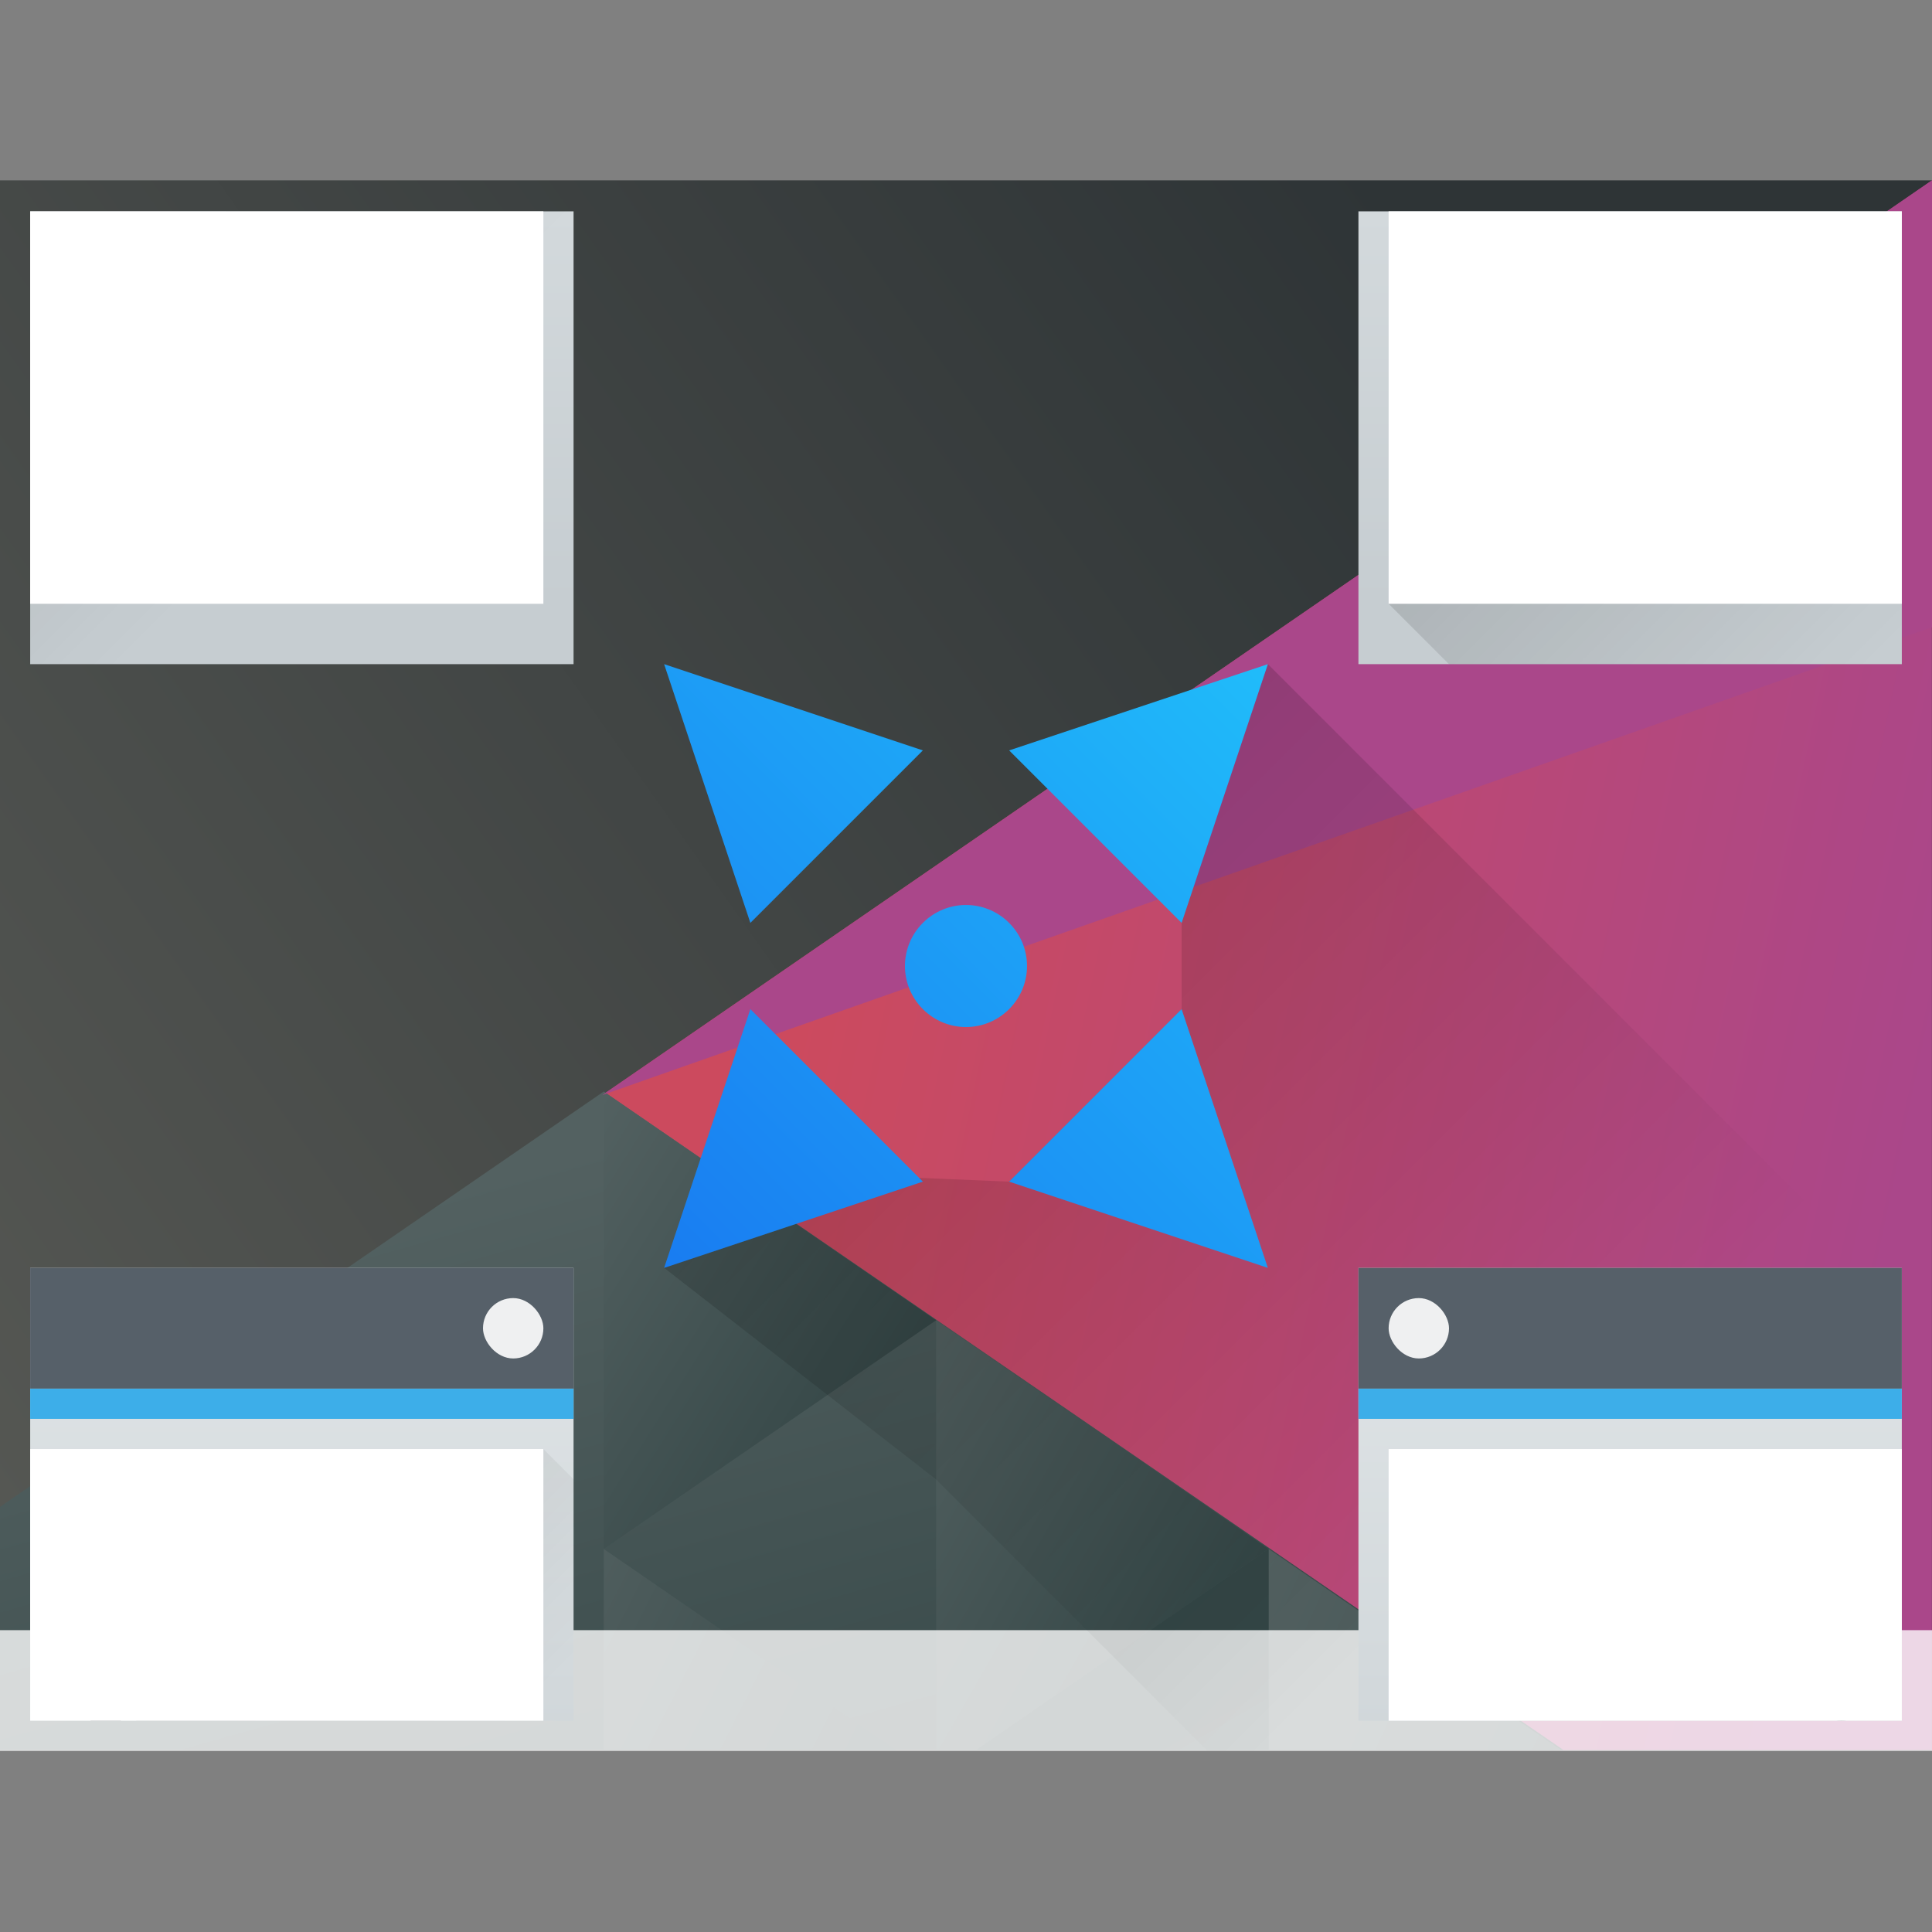
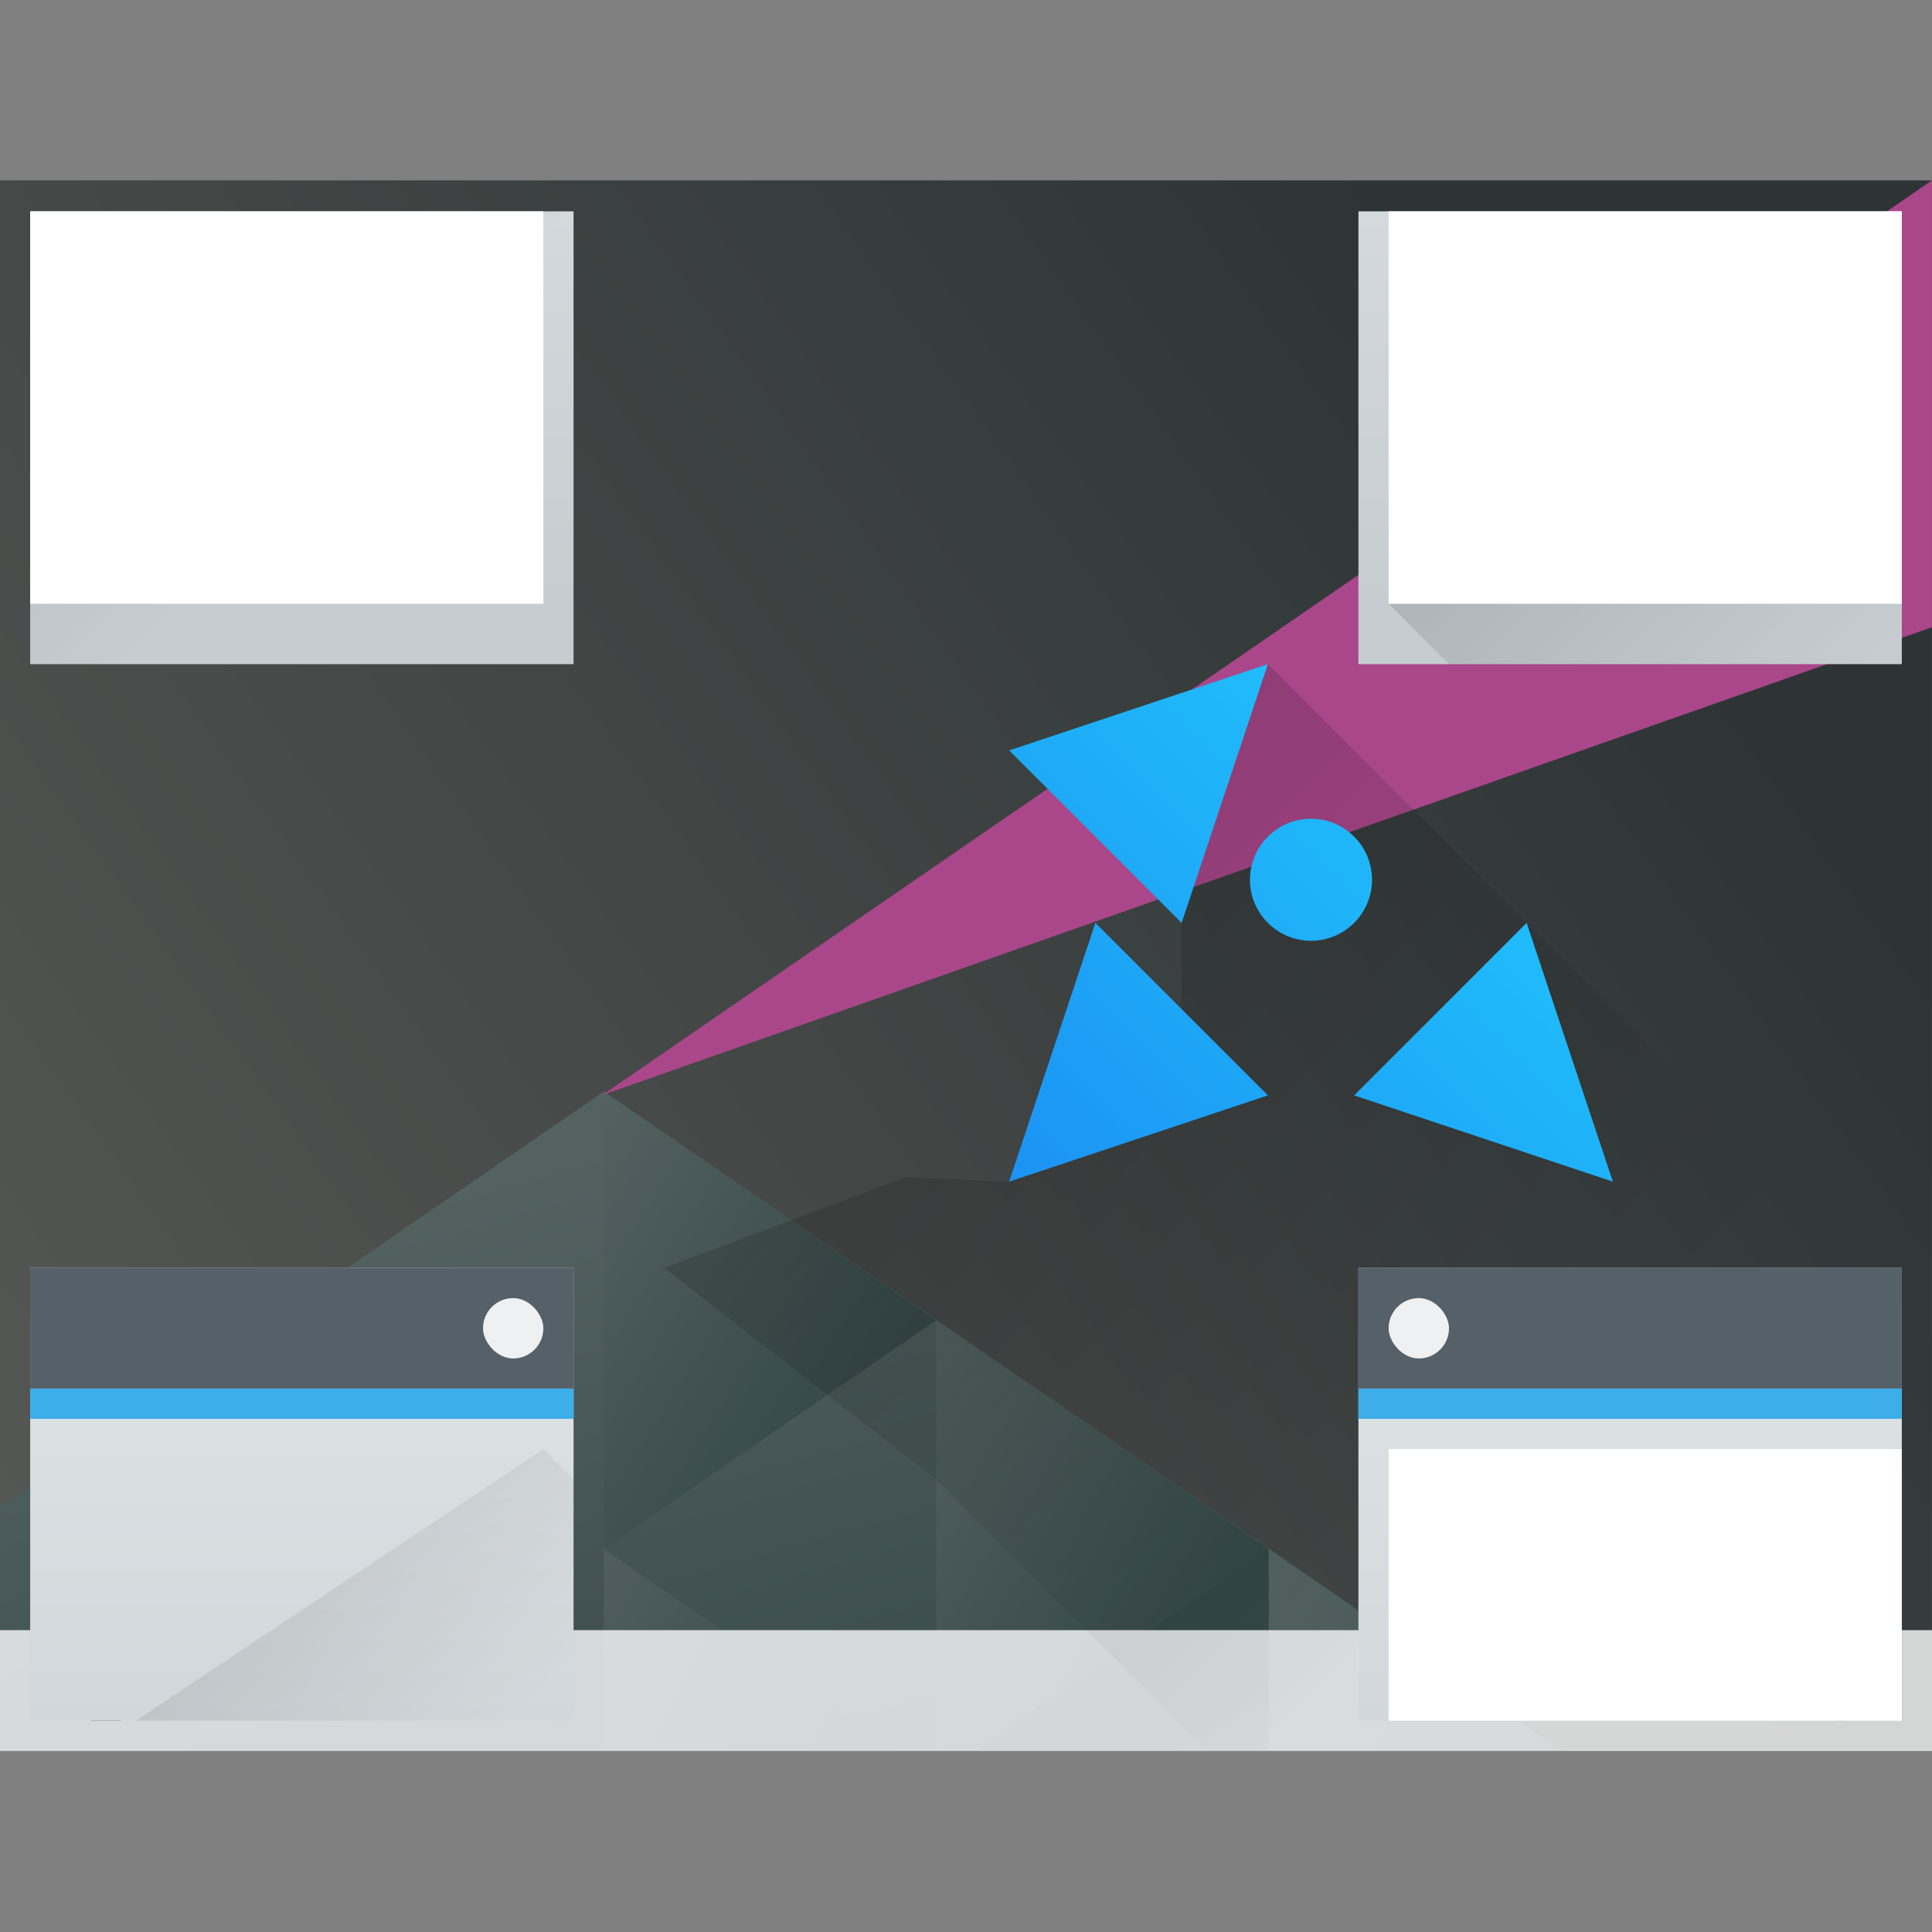
<svg xmlns="http://www.w3.org/2000/svg" xmlns:ns1="http://www.inkscape.org/namespaces/inkscape" xmlns:ns2="http://sodipodi.sourceforge.net/DTD/sodipodi-0.dtd" xmlns:xlink="http://www.w3.org/1999/xlink" width="64" height="64" viewBox="0 0 64 64" id="svg7266" version="1.1" ns1:version="0.91 r13725" ns2:docname="aperture-wrong-filename.svg">
  <rect x="0" y="0" width="64" height="64" fill="#808080" stroke="none" />
  <defs id="defs7268">
    <linearGradient id="linearGradient4227">
      <stop id="stop6538" stop-color="#2e3436" />
      <stop id="stop6540-9" stop-color="#555753" offset="1" />
    </linearGradient>
    <filter style="color-interpolation-filters:sRGB" ns1:label="Blur" id="filter8065">
      <feGaussianBlur stdDeviation="1.5 1.5" result="blur" id="feGaussianBlur8067" />
    </filter>
    <linearGradient ns1:collect="always" xlink:href="#linearGradient4227" id="linearGradient7915" gradientUnits="userSpaceOnUse" gradientTransform="matrix(0.667,0,0,0.856,480.476,-243.093)" x1="418.17" y1="503.079" x2="384.571" y2="531.458" />
    <linearGradient ns1:collect="always" xlink:href="#linearGradient4526" id="linearGradient7917" gradientUnits="userSpaceOnUse" gradientTransform="matrix(0.667,0,0,0.856,480.476,-243.093)" x1="404.045" y1="521.633" x2="430.736" y2="528.35" />
    <linearGradient id="linearGradient4526" ns1:collect="always">
      <stop id="stop6552" stop-color="#cc4a5e" />
      <stop id="stop6554" stop-color="#aa478a" offset="1" />
    </linearGradient>
    <linearGradient ns1:collect="always" xlink:href="#linearGradient4468" id="linearGradient7919" gradientUnits="userSpaceOnUse" gradientTransform="matrix(0.667,0,0,0.856,480.476,-243.093)" x1="398.092" y1="542.224" x2="394.003" y2="524.9" />
    <linearGradient id="linearGradient4468" ns1:collect="always">
      <stop id="stop6558" stop-color="#334545" />
      <stop id="stop6560" stop-color="#536161" offset="1" />
    </linearGradient>
    <linearGradient ns1:collect="always" xlink:href="#linearGradient4468" id="linearGradient7921" gradientUnits="userSpaceOnUse" gradientTransform="matrix(-0.667,0,0,0.856,1039.905,-277.315)" x1="431.571" y1="568.798" x2="439.571" y2="562.798" />
    <linearGradient ns1:collect="always" xlink:href="#linearGradient4468" id="linearGradient7923" gradientUnits="userSpaceOnUse" gradientTransform="matrix(-0.667,0,0,0.856,1039.905,-277.315)" x1="406.537" y1="581.87" x2="423.32" y2="572.678" />
    <linearGradient ns1:collect="always" xlink:href="#linearGradient4468" id="linearGradient7925" gradientUnits="userSpaceOnUse" gradientTransform="matrix(-0.667,0,0,0.856,1039.905,-277.315)" x1="423.054" y1="572.334" x2="431.225" y2="566.766" />
    <linearGradient ns1:collect="always" xlink:href="#linearGradient4468" id="linearGradient7927" gradientUnits="userSpaceOnUse" gradientTransform="matrix(-0.667,0,0,0.856,1039.905,-277.315)" x1="431.313" y1="577.102" x2="440.632" y2="571.445" />
    <linearGradient ns1:collect="always" xlink:href="#linearGradient4468" id="linearGradient7929" gradientUnits="userSpaceOnUse" gradientTransform="matrix(-0.667,0,0,0.856,1039.905,-277.315)" x1="430.567" y1="577.362" x2="423.75" y2="591.328" />
    <linearGradient ns1:collect="always" xlink:href="#linearGradient4303-6" id="linearGradient4643-8-5-9-9-7-43" gradientUnits="userSpaceOnUse" gradientTransform="matrix(0.667,0,0,0.635,-210.381,-326.279)" y1="543.798" x2="0" y2="502.655" />
    <linearGradient ns1:collect="always" id="linearGradient4303-6">
      <stop stop-color="#c6cdd1" id="stop12" />
      <stop offset="1" stop-color="#e0e5e7" id="stop14" />
    </linearGradient>
    <linearGradient ns1:collect="always" xlink:href="#linearGradient4293" id="linearGradient7931" gradientUnits="userSpaceOnUse" gradientTransform="translate(-338.571,-524.798)" x1="391.571" y1="525.798" x2="406.571" y2="540.798" />
    <linearGradient ns1:collect="always" id="linearGradient4293">
      <stop id="stop7" />
      <stop offset="1" stop-opacity="0" id="stop9" />
    </linearGradient>
    <linearGradient ns1:collect="always" xlink:href="#linearGradient4303-6" id="linearGradient4643-8-5-9-9-7-4-9-3" gradientUnits="userSpaceOnUse" gradientTransform="matrix(0.667,0,0,0.635,547.476,-119.346)" y1="543.798" x2="0" y2="502.655" />
    <linearGradient ns1:collect="always" xlink:href="#linearGradient4293" id="linearGradient6988-8" gradientUnits="userSpaceOnUse" gradientTransform="translate(419.286,-317.864)" x1="391.571" y1="525.798" x2="406.571" y2="540.798" />
    <linearGradient ns1:collect="always" xlink:href="#linearGradient4303-6" id="linearGradient4643-8-5-9-9-7-4-9-7-2" gradientUnits="userSpaceOnUse" gradientTransform="matrix(0.667,0,0,0.635,-270.381,-326.279)" y1="543.798" x2="0" y2="502.655" />
    <linearGradient ns1:collect="always" xlink:href="#linearGradient4293" id="linearGradient7933" gradientUnits="userSpaceOnUse" gradientTransform="translate(-398.571,-524.798)" x1="391.571" y1="525.798" x2="406.571" y2="540.798" />
    <linearGradient ns1:collect="always" xlink:href="#linearGradient4293" id="linearGradient4279-1-0" x1="20" y1="24" x2="44" y2="48" gradientUnits="userSpaceOnUse" gradientTransform="translate(825.857,156.934)" />
    <linearGradient gradientTransform="matrix(1.429,1.429,-1.429,1.429,851.714,141.362)" gradientUnits="userSpaceOnUse" y2="11" x2="0" y1="25" id="linearGradient4224-2-1-4" xlink:href="#linearGradient4143" ns1:collect="always" />
    <linearGradient ns1:collect="always" id="linearGradient4143">
      <stop id="stop10732" stop-color="#197cf1" />
      <stop id="stop10734" stop-color="#20bcfa" offset="1" />
    </linearGradient>
    <linearGradient ns1:collect="always" xlink:href="#linearGradient4303-6" id="linearGradient4643-8-5-9-9-7-4-2" gradientUnits="userSpaceOnUse" gradientTransform="matrix(0.667,0,0,0.635,-210.381,-276.279)" y1="543.798" x2="0" y2="502.655" />
  </defs>
  <ns2:namedview id="base" pagecolor="#ffffff" bordercolor="#666666" borderopacity="1.0" ns1:pageopacity="0.0" ns1:pageshadow="2" ns1:zoom="3.959798" ns1:cx="31.367158" ns1:cy="4.0866976" ns1:document-units="px" ns1:current-layer="layer1" showgrid="true" units="px" ns1:window-width="956" ns1:window-height="1013" ns1:window-x="0" ns1:window-y="0" ns1:window-maximized="0">
    <ns1:grid type="xygrid" id="grid7814" />
  </ns2:namedview>
  <g ns1:label="Ebene 1" ns1:groupmode="layer" id="layer1" transform="translate(0,-988.362)">
    <g id="g9155" transform="translate(-816.857,830.429)">
      <g transform="matrix(2,0,0,1.857,-656.858,-185.086)" id="g6996-6-1-0">
        <path id="path6573-0-20-4" ns1:connector-curvature="0" d="m 736.857,187.934 0,28 32,0 0,-28 -32,0 z" style="fill:url(#linearGradient7915);fill-opacity:1" />
-         <path id="path6575-1-11-3" ns1:connector-curvature="0" d="m 768.857,187.934 -22.023,16.317 15.768,11.683 6.254,0 0,-28 z" style="fill:url(#linearGradient7917);stroke-width:2;stroke-linecap:round" />
        <path id="path6577-7-6-1" ns1:connector-curvature="0" d="m 746.857,204.188 -10,7.41 0,4.335 25.895,0 -15.895,-11.745 z" style="fill:url(#linearGradient7919);stroke-width:2;stroke-linecap:round" />
        <path id="path6579-9-1-2" ns1:transform-center-x="-5.5056915" d="m 752.363,208.268 -5.506,-4.079 0,8.159 z" ns1:connector-curvature="0" style="fill:url(#linearGradient7921);stroke-width:2;stroke-linecap:round" />
        <path id="path6581-4-9-9" ns1:connector-curvature="0" d="m 757.869,212.346 0,3.587 4.841,0 -4.841,-3.587 z" style="fill:url(#linearGradient7923);stroke-width:2;stroke-linecap:round" />
        <path id="path6583-36-8-9" ns1:connector-curvature="0" d="m 752.363,208.268 0,7.665 0.666,0 4.839,-3.586 -5.506,-4.08 z" style="fill:url(#linearGradient7925);stroke-width:2;stroke-linecap:round" />
        <path id="path6585-18-5-3" ns1:connector-curvature="0" d="m 746.857,212.348 0,3.586 4.839,0 -4.839,-3.586 z" style="fill:url(#linearGradient7927);stroke-width:2;stroke-linecap:round" />
        <path id="path6587-4-7-5" ns1:connector-curvature="0" d="m 757.869,212.346 -4.841,3.587 4.841,0 0,-3.587 z" style="fill:url(#linearGradient7929);stroke-width:2;stroke-linecap:round" />
        <path id="path6589-6-0-7" ns1:connector-curvature="0" d="m 746.834,204.251 22.023,-16.317 -10e-6,7.971 z" ns1:transform-center-x="5.5056789" style="fill:#aa478a;stroke-width:2;stroke-linecap:round" />
      </g>
      <g id="g6597-0-3-2" transform="translate(432.286,-329.864)">
        <rect id="rect6599-8-0-7" width="64" height="4" x="384.571" y="541.798" style="fill:#ffffff;fill-opacity:0.784" />
        <circle id="circle6601-2-0-6" cx="445.571" cy="543.798" r="1" style="fill:#4d4d4d" />
        <path id="path6603-5-0-2" ns1:connector-curvature="0" d="m 386.571,542.798 0,1 1,0 0,-1 -1,0 z m 1,1 0,1 1,0 0,-1 -1,0 z" style="fill:#4d4d4d" />
      </g>
      <g transform="translate(79,1)" id="g7250-3">
        <path ns1:connector-curvature="0" style="fill:url(#linearGradient4643-8-5-9-9-7-43)" d="M 46,6 46,21 64,21 64,6 46,6 Z" transform="translate(736.857,157.934)" id="rect30-5-3-7-2" />
        <path ns1:connector-curvature="0" style="opacity:0.2;fill:url(#linearGradient7931);fill-rule:evenodd" d="M 64,7.666 47,19 l 2,2 15,0 0,-13.334 z" transform="translate(736.857,157.934)" id="path32-1-3-5-4" />
        <path ns1:connector-curvature="0" style="fill:#ffffff" d="M 47,6 47,19 64,19 64,6 47,6 Z" transform="translate(736.857,157.934)" id="rect38-8-5-7-35" />
      </g>
      <path ns1:connector-curvature="0" id="rect30-5-3-7-1-4-0" d="m 817.857,199.934 0,15 18,0 0,-15 -18,0 z" style="fill:url(#linearGradient4643-8-5-9-9-7-4-9-3)" />
      <path ns1:connector-curvature="0" id="path32-1-3-5-4-2-8" d="m 834.857,205.934 -13.5,9 14.5,0 0,-8 -1,-1 z" style="opacity:0.2;fill:url(#linearGradient6988-8);fill-rule:evenodd" />
      <path ns1:connector-curvature="0" id="rect34-0-53-7-3-0-5" d="m 817.857,199.934 0,4 18,0 0,-4 -18,0 z" style="fill:#566069" />
      <path ns1:connector-curvature="0" id="rect36-3-1-4-2-7-3" d="m 817.857,203.934 0,1 18,0 0,-1 -18,0 z" style="fill:#3daee9" />
-       <path ns1:connector-curvature="0" id="rect38-8-5-7-3-0-2" d="m 817.857,205.934 0,9 17,0 0,-9 -17,0 z" style="fill:#ffffff" />
      <rect id="rect40-3-1-5-3-1-8" rx="1" y="200.934" x="832.857" height="2" width="2" style="fill:#eff0f1" />
      <g transform="translate(81,1)" id="g7245-4">
        <path ns1:connector-curvature="0" style="fill:url(#linearGradient4643-8-5-9-9-7-4-9-7-2)" d="M 0,6 0,21 18,21 18,6 0,6 Z" transform="translate(736.857,157.934)" id="rect30-5-3-7-1-4-1-2" />
        <path ns1:connector-curvature="0" style="opacity:0.2;fill:url(#linearGradient7933);fill-rule:evenodd" d="M 6.5,6 0,10.334 0,21 18,21 18,6 6.5,6 Z" transform="translate(736.857,157.934)" id="path32-1-3-5-4-2-2-2" />
        <path ns1:connector-curvature="0" style="fill:#ffffff" d="M 0,6 0,19 17,19 17,6 0,6 Z" transform="translate(736.857,157.934)" id="rect38-8-5-7-3-0-0-2" />
      </g>
      <path ns2:nodetypes="cccccccccccc" d="m 857.857,180.934 -1.857,7.571 0,2.857 -5.714,5.714 -3.429,-0.143 -8,3 9,7 9,9 24,0 0,-14 -22,-22 z" id="path41-8-6" style="opacity:0.2;fill:url(#linearGradient4279-1-0);fill-rule:evenodd" ns1:connector-curvature="0" />
-       <path style="fill:url(#linearGradient4224-2-1-4);fill-opacity:1;stroke-width:0.1" ns1:connector-curvature="0" d="m 858.857,179.934 -8.571,2.857 5.714,5.714 2.857,-8.571 z m -11.429,2.857 -8.571,-2.857 2.857,8.571 5.714,-5.714 z m 8.571,8.571 -5.714,5.714 8.571,2.857 -2.857,-8.571 z m -5.714,-2.857 c -0.791,-0.791 -2.066,-0.791 -2.857,0 -0.791,0.791 -0.791,2.066 0,2.857 0.791,0.791 2.066,0.791 2.857,0 0.791,-0.791 0.791,-2.066 0,-2.857 z m -8.571,2.857 -2.857,8.571 8.571,-2.857 -5.714,-5.714 z" id="path6574-3-8-2" />
+       <path style="fill:url(#linearGradient4224-2-1-4);fill-opacity:1;stroke-width:0.1" ns1:connector-curvature="0" d="m 858.857,179.934 -8.571,2.857 5.714,5.714 2.857,-8.571 z z m 8.571,8.571 -5.714,5.714 8.571,2.857 -2.857,-8.571 z m -5.714,-2.857 c -0.791,-0.791 -2.066,-0.791 -2.857,0 -0.791,0.791 -0.791,2.066 0,2.857 0.791,0.791 2.066,0.791 2.857,0 0.791,-0.791 0.791,-2.066 0,-2.857 z m -8.571,2.857 -2.857,8.571 8.571,-2.857 -5.714,-5.714 z" id="path6574-3-8-2" />
      <g transform="translate(79,-1)" id="g7194-2">
        <path ns1:connector-curvature="0" style="fill:url(#linearGradient4643-8-5-9-9-7-4-2)" d="m 46,43 0,15 18,0 0,-15 -18,0 z" transform="translate(736.857,157.934)" id="rect30-5-3-7-1-2" />
        <path ns1:connector-curvature="0" style="fill:#566069" d="m 46,43 0,4 18,0 0,-4 -18,0 z" transform="translate(736.857,157.934)" id="rect34-0-53-7-3-7" />
        <path ns1:connector-curvature="0" style="fill:#3daee9" d="m 46,47 0,1 18,0 0,-1 -18,0 z" transform="translate(736.857,157.934)" id="rect36-3-1-4-2-6" />
        <path ns1:connector-curvature="0" style="fill:#ffffff" d="m 47,49 0,9 17,0 0,-9 -17,0 z" transform="translate(736.857,157.934)" id="rect38-8-5-7-3-5" />
        <rect style="fill:#eff0f1" width="2" height="2" x="783.857" y="201.934" rx="1" id="rect40-3-1-5-3-7" />
      </g>
    </g>
  </g>
</svg>